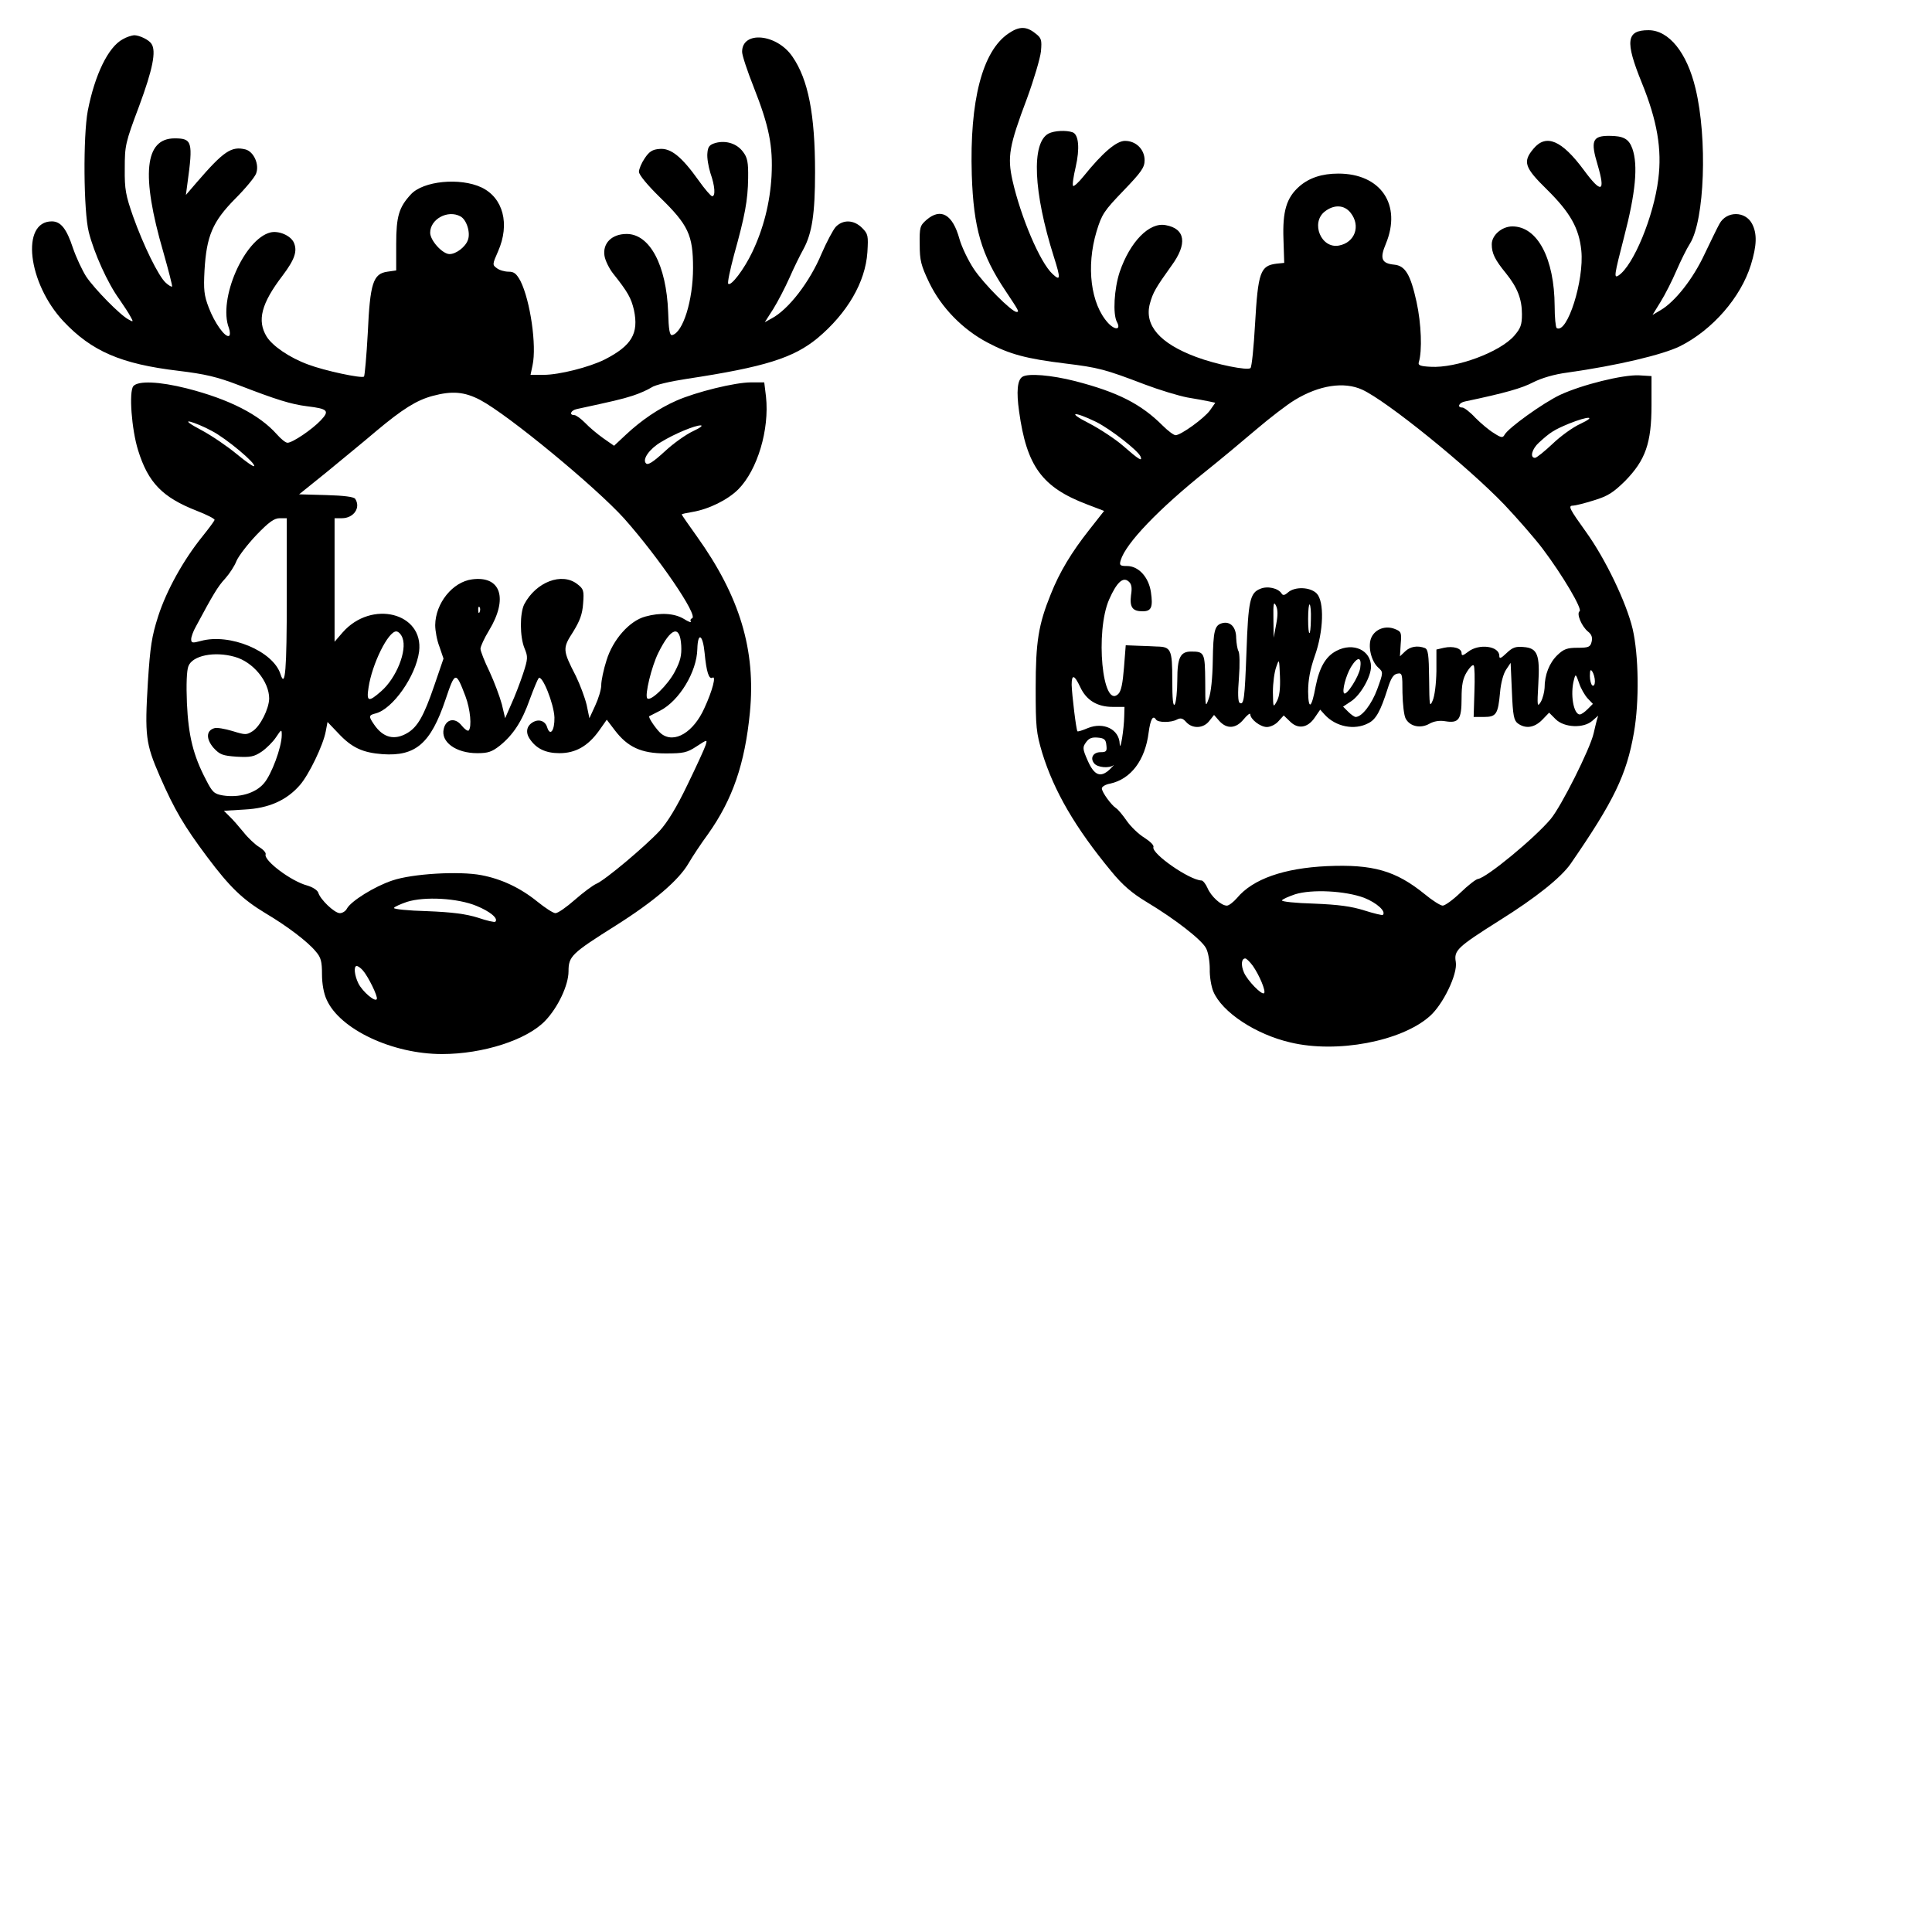
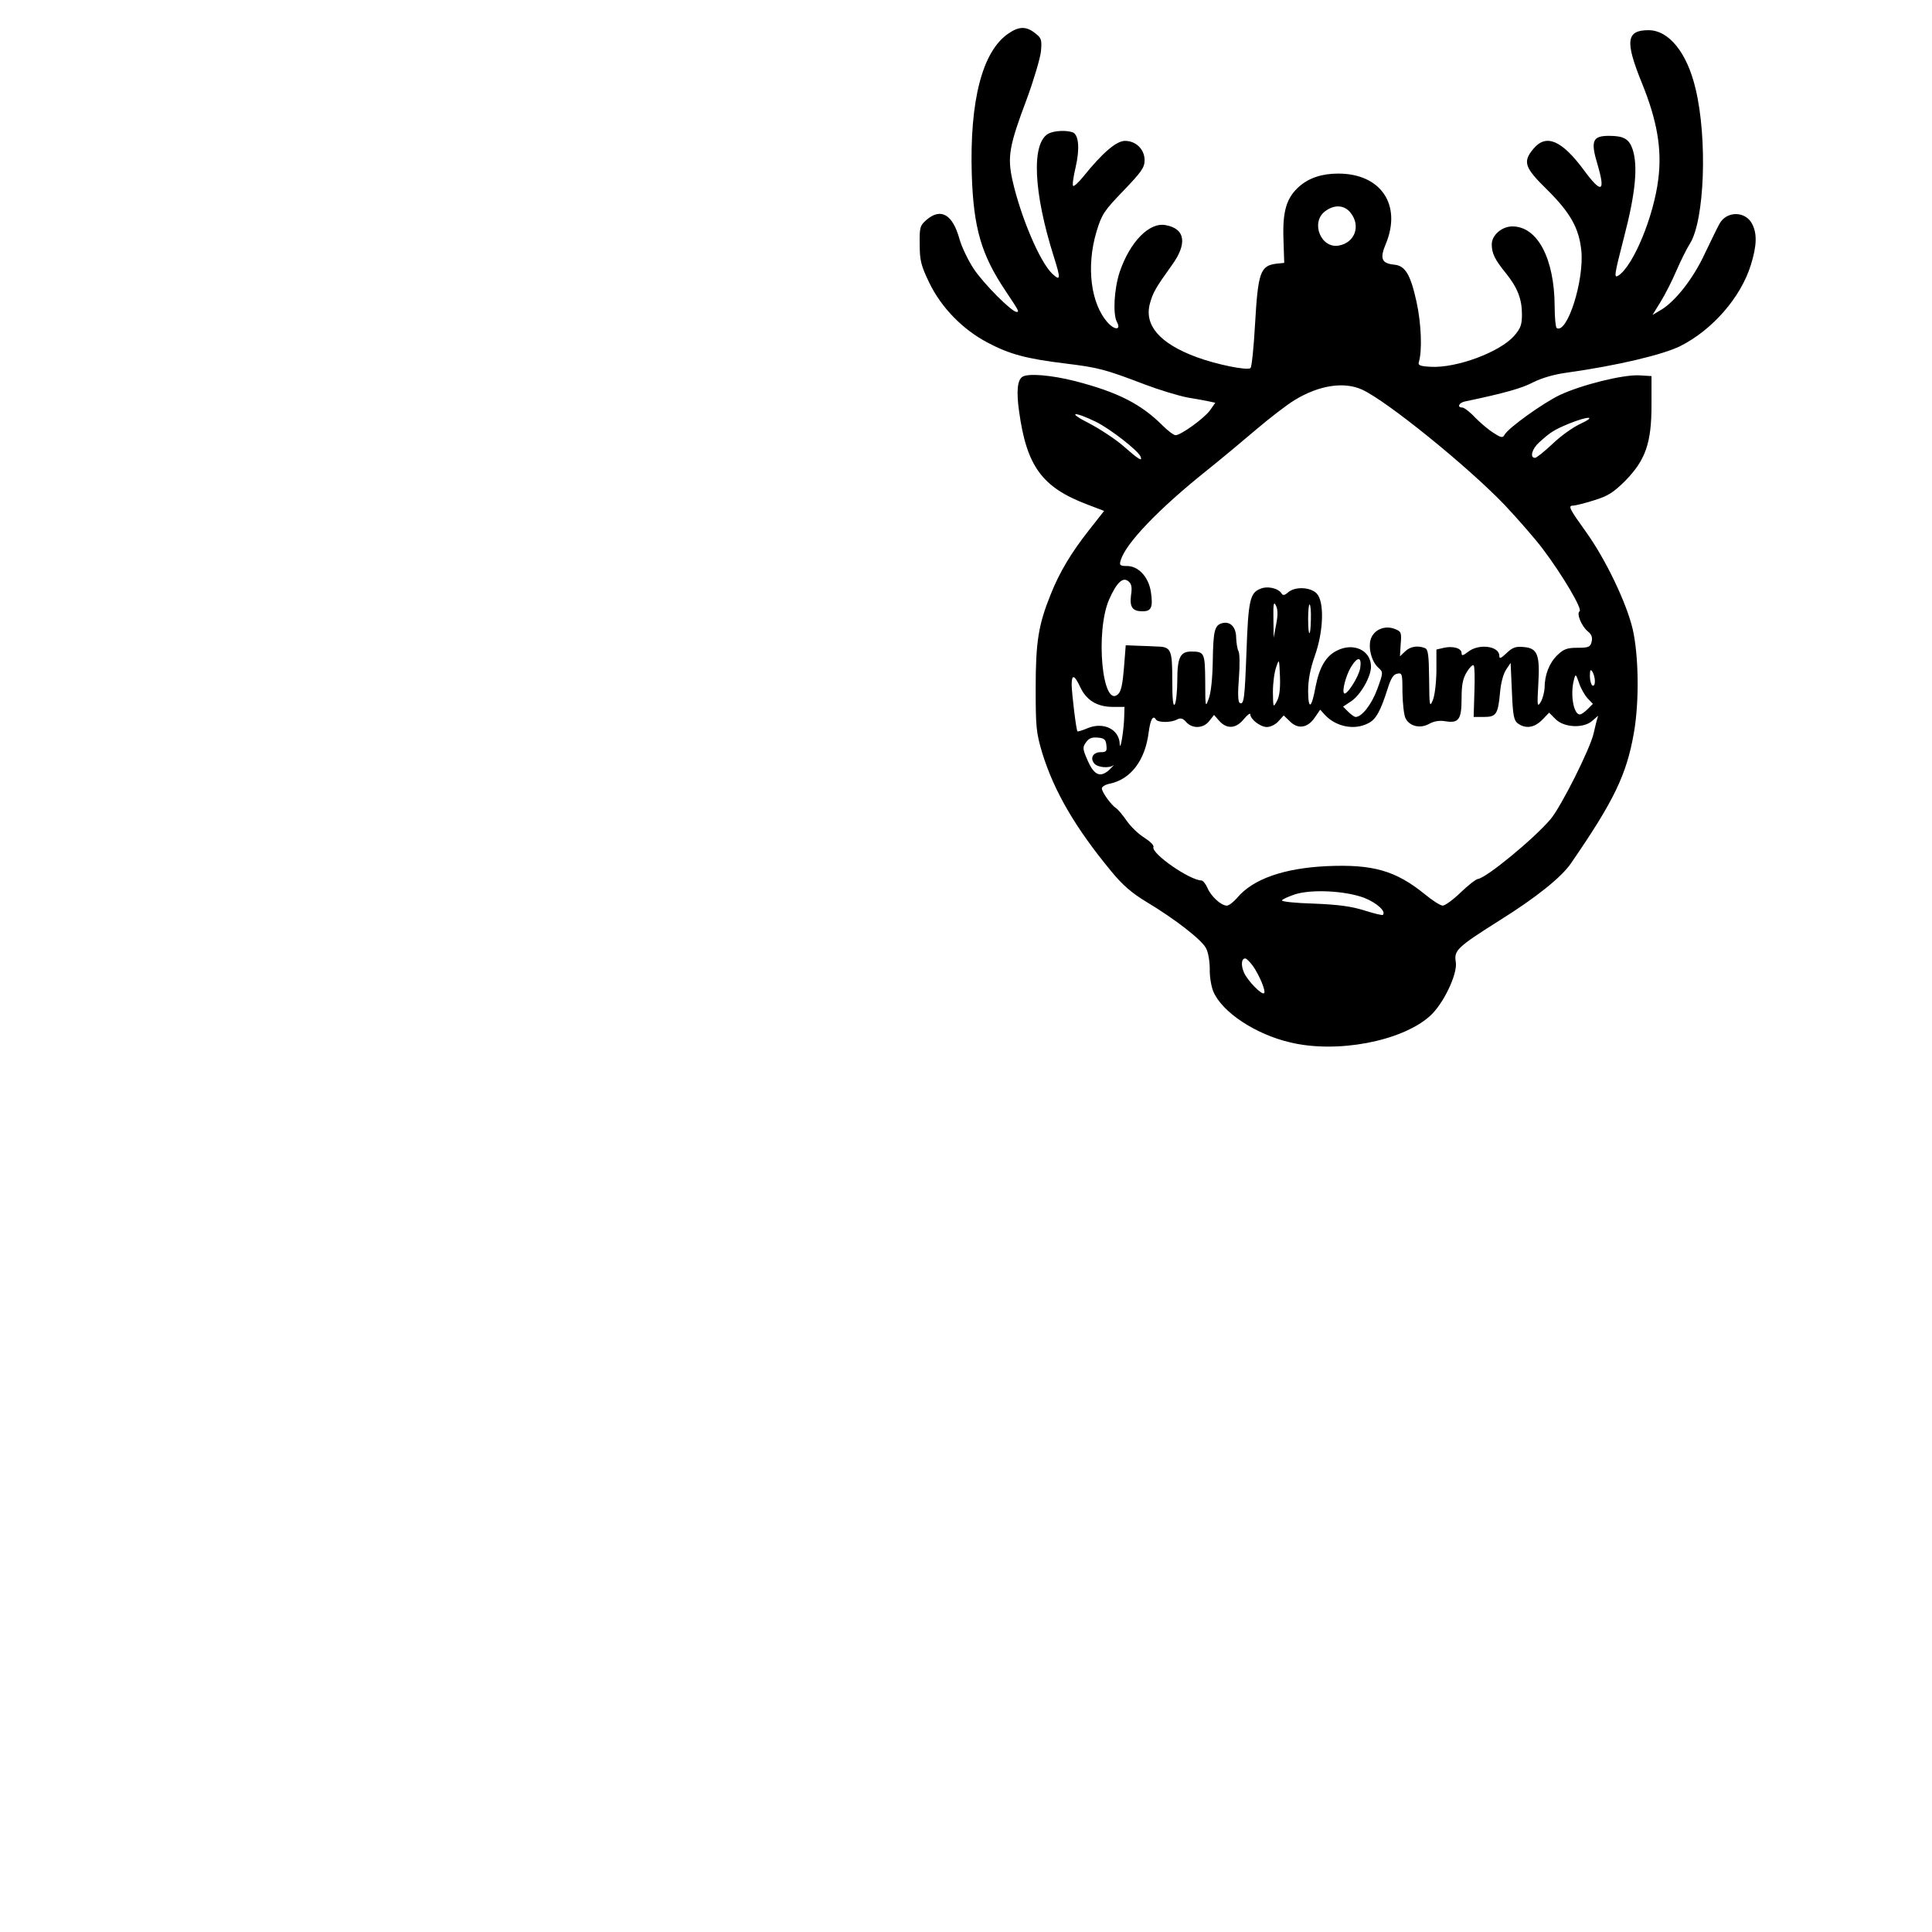
<svg xmlns="http://www.w3.org/2000/svg" version="1.0" width="203.2mm" height="203.2mm" viewBox="0 0 768 768" preserveAspectRatio="xMidYMid meet">
  <g transform="translate(0,768) scale(0.1,-0.1)" fill="#000000" stroke="none">
    <path d="M4009 7547 c-104 -70 -155 -267 -146 -562 7 -212 38 -318 134 -461 53 -80 56 -84 44 -84 -19 0 -131 112 -170 171 -22 33 -48 87 -57 119 -27 98 -74 125 -131 76 -26 -23 -28 -29 -27 -98 0 -63 5 -83 38 -152 48 -99 133 -186 232 -238 87 -46 153 -64 309 -83 131 -16 158 -23 315 -83 58 -22 134 -45 170 -52 36 -6 75 -13 88 -16 l23 -5 -21 -30 c-23 -32 -116 -99 -137 -99 -7 0 -30 17 -51 38 -86 86 -178 133 -348 177 -94 24 -188 32 -210 17 -20 -13 -24 -59 -13 -137 30 -218 91 -302 270 -370 l68 -26 -59 -75 c-71 -90 -118 -168 -153 -256 -49 -121 -60 -189 -60 -373 0 -156 2 -177 26 -258 47 -152 131 -297 274 -470 45 -55 82 -87 140 -122 115 -69 220 -151 237 -184 9 -16 15 -53 15 -83 -1 -29 6 -70 14 -89 34 -82 168 -171 307 -203 184 -44 440 4 553 104 53 46 112 168 104 216 -8 46 6 59 172 164 146 91 247 172 285 227 171 248 222 353 251 520 22 125 19 309 -5 413 -25 105 -108 278 -185 385 -66 92 -73 105 -52 105 8 0 45 9 83 21 56 17 77 31 124 77 81 83 105 150 105 302 l0 115 -50 3 c-63 3 -226 -37 -314 -78 -67 -32 -204 -130 -220 -158 -7 -13 -13 -13 -42 6 -19 11 -52 39 -74 61 -21 23 -45 41 -52 41 -22 0 -14 19 10 24 162 34 227 53 271 76 34 17 83 32 137 39 199 28 379 71 448 105 129 65 241 194 281 323 24 78 25 124 5 163 -27 52 -102 52 -130 0 -8 -14 -34 -68 -59 -120 -46 -99 -118 -190 -175 -223 l-32 -19 32 52 c18 29 46 84 63 124 17 39 41 88 54 108 58 93 70 417 22 616 -34 143 -106 232 -187 232 -88 0 -94 -43 -27 -208 62 -152 81 -266 66 -384 -18 -148 -99 -344 -158 -383 -19 -12 -18 -2 22 153 46 176 56 285 33 351 -14 39 -35 51 -93 51 -66 0 -74 -20 -45 -116 32 -109 15 -115 -55 -20 -88 119 -150 145 -200 85 -44 -52 -36 -75 54 -163 92 -91 127 -153 136 -242 12 -118 -56 -333 -98 -308 -4 3 -8 42 -8 87 -1 189 -68 317 -168 317 -42 0 -82 -35 -82 -71 0 -36 12 -61 57 -116 45 -56 63 -102 63 -162 0 -42 -5 -56 -31 -86 -57 -65 -230 -129 -332 -123 -41 2 -51 6 -47 18 14 46 10 153 -9 240 -24 109 -45 144 -89 148 -50 5 -58 24 -33 83 64 155 -20 279 -189 279 -65 0 -116 -17 -155 -51 -51 -45 -67 -98 -63 -210 l3 -94 -30 -3 c-65 -8 -74 -33 -86 -241 -5 -91 -13 -169 -18 -174 -11 -11 -136 14 -216 44 -145 54 -207 126 -184 212 12 44 23 63 86 151 64 87 55 147 -23 161 -65 13 -142 -66 -183 -186 -22 -67 -28 -167 -11 -199 17 -31 -7 -34 -35 -4 -69 75 -88 224 -46 364 21 69 30 82 107 162 71 74 84 92 84 121 0 43 -34 77 -78 77 -34 0 -89 -47 -164 -140 -20 -25 -39 -42 -42 -39 -4 3 1 37 10 75 17 74 12 129 -12 138 -25 9 -73 7 -96 -5 -69 -37 -60 -233 21 -489 28 -88 27 -99 -5 -69 -50 46 -126 226 -159 371 -21 95 -14 137 58 328 27 74 52 158 55 186 4 46 2 53 -23 72 -35 28 -64 28 -106 -1z m1360 -713 c41 -52 17 -118 -46 -130 -71 -14 -114 90 -57 135 37 29 78 27 103 -5z m46 -703 c98 -45 418 -304 565 -457 52 -55 121 -134 152 -175 80 -106 160 -242 147 -249 -13 -9 8 -60 34 -81 14 -11 18 -23 14 -40 -5 -21 -12 -24 -56 -24 -41 0 -55 -5 -80 -29 -32 -31 -51 -78 -51 -131 -1 -16 -7 -41 -15 -55 -14 -23 -15 -17 -10 70 7 118 -3 144 -59 148 -31 3 -44 -2 -67 -24 -23 -22 -29 -24 -29 -11 0 39 -81 50 -124 16 -21 -16 -26 -17 -26 -5 0 19 -33 29 -70 21 l-30 -7 0 -86 c-1 -52 -7 -99 -15 -117 -12 -28 -13 -21 -14 86 -1 97 -4 118 -17 123 -29 11 -58 6 -78 -13 l-21 -20 3 49 c4 46 2 50 -24 60 -36 14 -76 0 -92 -33 -16 -33 -2 -95 27 -121 20 -18 20 -19 -4 -85 -22 -60 -61 -111 -86 -111 -5 0 -18 9 -30 21 l-20 20 33 22 c37 25 78 97 78 137 0 65 -70 98 -137 63 -43 -22 -68 -66 -83 -141 -16 -88 -29 -97 -30 -21 0 46 8 88 26 140 36 100 39 218 8 250 -26 26 -87 28 -114 4 -12 -11 -20 -13 -25 -5 -13 22 -57 32 -86 19 -40 -16 -47 -48 -54 -249 -7 -187 -10 -214 -27 -204 -7 4 -8 39 -3 100 4 51 3 99 -2 106 -4 7 -8 30 -9 52 0 43 -23 67 -55 59 -31 -8 -36 -30 -38 -150 -1 -67 -7 -127 -16 -150 -13 -37 -14 -35 -14 68 -1 114 -3 119 -56 119 -43 0 -55 -24 -55 -113 0 -45 -5 -89 -10 -97 -7 -10 -10 21 -10 97 0 122 -5 132 -62 133 -13 1 -45 2 -73 3 l-50 2 -7 -89 c-5 -62 -11 -94 -23 -105 -63 -61 -92 248 -36 376 30 68 55 91 77 72 12 -10 15 -24 10 -55 -6 -48 6 -64 46 -64 35 0 42 16 33 77 -9 59 -49 103 -95 103 -28 0 -31 3 -25 23 20 67 150 203 340 355 55 44 144 118 199 165 54 46 123 99 153 117 97 59 196 74 268 41z m-1058 -128 c58 -29 167 -114 177 -138 8 -21 -6 -13 -71 44 -29 25 -89 65 -135 89 -87 44 -62 49 29 5z m1925 -8 c-29 -13 -79 -49 -111 -80 -32 -30 -63 -55 -69 -55 -22 0 -12 36 16 61 45 41 59 50 119 75 77 31 113 31 45 -1z m-1209 -797 l-10 -53 -1 75 c-1 60 1 71 10 53 8 -16 8 -39 1 -75z m138 21 c-1 -75 -11 -74 -11 1 0 35 3 60 6 57 4 -3 6 -30 5 -58z m-135 -326 c-15 -27 -15 -27 -16 36 0 36 6 80 13 99 12 35 12 34 15 -36 2 -50 -2 -80 -12 -99z m331 131 c-6 -35 -54 -110 -64 -100 -9 9 7 70 27 104 27 44 44 42 37 -4z m454 -95 l-3 -99 41 0 c49 0 56 11 64 98 3 36 13 74 24 90 l18 27 5 -113 c4 -98 8 -116 24 -128 31 -22 65 -17 96 14 l28 29 26 -26 c34 -34 112 -37 146 -6 l23 20 -6 -20 c-3 -11 -8 -33 -12 -50 -14 -62 -129 -291 -171 -341 -65 -77 -254 -233 -289 -238 -8 -1 -39 -25 -69 -54 -30 -29 -62 -52 -71 -52 -9 0 -42 21 -72 46 -115 93 -205 119 -388 111 -171 -8 -295 -51 -358 -127 -14 -16 -32 -30 -40 -30 -23 0 -63 37 -77 70 -7 16 -18 30 -24 30 -47 1 -200 107 -191 133 3 7 -14 23 -36 37 -23 14 -54 44 -70 67 -16 23 -35 46 -42 50 -19 12 -57 64 -57 79 0 7 15 16 33 19 82 18 139 92 153 203 7 52 17 71 29 52 8 -13 61 -13 84 0 14 7 23 5 36 -10 25 -28 69 -26 92 4 l19 24 21 -24 c30 -33 66 -31 97 7 14 17 26 26 26 20 0 -20 40 -51 66 -51 14 0 35 10 46 23 l21 23 24 -23 c32 -33 71 -27 99 14 l22 32 18 -20 c44 -48 118 -63 173 -34 31 15 49 49 77 137 13 42 23 57 38 60 20 4 21 0 21 -76 1 -45 6 -91 13 -103 17 -31 59 -40 94 -20 18 10 40 14 63 10 54 -9 65 7 65 91 0 54 5 79 21 105 11 18 23 30 27 26 4 -3 5 -51 3 -106z m479 43 c0 -13 -4 -20 -10 -17 -5 3 -10 21 -10 38 0 24 3 28 10 17 5 -8 10 -25 10 -38z m-29 -68 l21 -22 -21 -21 c-12 -12 -25 -21 -31 -21 -25 0 -39 81 -23 139 6 23 7 23 20 -14 7 -22 23 -49 34 -61z m-2017 45 c24 -52 67 -79 129 -79 l47 0 -1 -37 c-1 -53 -16 -145 -18 -110 -2 58 -64 88 -126 63 -21 -9 -40 -15 -42 -13 -5 5 -22 146 -23 185 0 43 11 40 34 -9z m104 -231 c3 -24 0 -28 -23 -28 -30 0 -43 -24 -25 -45 13 -16 59 -20 76 -7 5 4 -1 -3 -14 -16 -37 -35 -62 -25 -88 34 -21 47 -21 54 -7 73 11 16 23 21 46 19 27 -2 33 -8 35 -30z m1025 -607 c50 -20 88 -54 74 -68 -3 -2 -36 6 -74 18 -51 16 -101 23 -200 27 -73 2 -130 8 -127 13 3 5 26 15 52 24 67 21 200 14 275 -14z m-443 -270 c26 -37 53 -101 45 -109 -9 -9 -66 50 -80 82 -13 30 -10 56 5 56 5 0 18 -13 30 -29z" />
-     <path d="M488 7524 c-58 -31 -111 -141 -139 -284 -19 -101 -17 -400 4 -483 21 -83 75 -203 121 -266 18 -26 39 -58 45 -70 12 -21 11 -22 -8 -11 -33 17 -134 120 -168 170 -16 25 -40 76 -53 114 -25 76 -48 106 -84 106 -124 0 -96 -245 46 -397 112 -119 229 -170 457 -197 107 -13 154 -24 240 -57 150 -58 208 -76 272 -84 83 -10 90 -18 54 -56 -34 -36 -112 -89 -132 -89 -8 0 -26 15 -42 33 -70 79 -190 140 -358 183 -111 28 -194 31 -213 9 -18 -22 -7 -172 19 -255 40 -129 97 -187 232 -240 41 -16 73 -32 72 -37 -1 -4 -23 -34 -48 -65 -76 -94 -143 -215 -176 -317 -26 -81 -32 -122 -41 -261 -13 -215 -9 -246 47 -375 59 -135 97 -199 189 -322 90 -120 140 -168 231 -223 86 -51 168 -113 200 -152 21 -24 25 -40 25 -91 0 -38 7 -77 19 -102 53 -117 261 -215 458 -215 163 0 337 56 410 132 51 53 93 142 93 197 0 60 12 71 188 182 152 96 250 180 289 247 15 26 50 79 78 117 97 137 146 278 166 483 24 248 -40 461 -211 700 -33 46 -60 85 -60 87 0 2 19 6 43 10 65 11 140 48 182 90 76 77 124 237 110 368 l-7 57 -53 0 c-63 0 -218 -38 -297 -73 -70 -31 -138 -77 -200 -135 l-47 -44 -43 30 c-24 17 -56 44 -72 61 -17 17 -36 31 -43 31 -22 0 -14 19 10 24 143 31 179 39 222 53 28 9 61 24 75 33 14 10 74 24 140 34 310 47 424 83 520 162 118 99 190 222 198 341 4 66 3 73 -21 97 -33 33 -76 34 -105 4 -11 -13 -36 -60 -56 -106 -47 -113 -132 -223 -199 -258 l-27 -15 34 53 c18 29 47 85 64 123 17 39 42 90 56 115 34 63 46 140 46 306 0 229 -27 368 -90 459 -62 91 -200 104 -200 19 0 -14 21 -77 46 -140 62 -157 77 -235 71 -354 -6 -106 -32 -209 -77 -303 -32 -67 -84 -136 -95 -125 -4 3 7 55 23 115 43 154 55 217 56 305 1 63 -3 82 -20 104 -24 33 -67 47 -109 36 -24 -7 -31 -14 -33 -41 -2 -18 4 -53 12 -79 18 -51 21 -92 7 -92 -5 0 -30 29 -54 63 -67 94 -110 129 -155 125 -28 -2 -41 -10 -59 -37 -13 -19 -23 -43 -23 -54 0 -12 34 -53 83 -101 113 -110 132 -150 132 -281 0 -129 -40 -257 -83 -267 -10 -2 -14 21 -16 92 -7 186 -73 310 -165 310 -59 0 -96 -37 -88 -87 3 -19 19 -51 34 -70 59 -74 72 -98 83 -145 20 -94 -9 -142 -116 -197 -62 -31 -182 -61 -242 -61 l-53 0 8 38 c17 78 -9 257 -48 335 -16 29 -25 37 -47 37 -16 0 -37 6 -47 14 -18 13 -18 15 5 67 48 109 20 213 -66 254 -85 40 -232 26 -281 -28 -47 -51 -58 -87 -58 -197 l0 -105 -35 -5 c-57 -8 -69 -46 -78 -244 -5 -91 -12 -169 -15 -173 -9 -8 -156 23 -222 48 -74 27 -142 74 -165 111 -39 64 -21 132 63 242 49 65 60 98 45 132 -13 28 -60 48 -93 40 -104 -26 -209 -266 -165 -380 5 -14 5 -28 1 -31 -15 -9 -58 51 -81 112 -19 49 -21 72 -17 148 8 137 32 194 122 285 41 41 78 86 83 100 14 36 -9 87 -42 96 -56 14 -87 -7 -194 -131 l-43 -50 6 45 c23 167 19 180 -51 180 -119 0 -134 -145 -45 -451 21 -74 37 -136 35 -138 -2 -2 -13 4 -25 15 -29 26 -89 149 -130 264 -29 83 -34 107 -33 190 0 91 2 102 57 248 54 146 69 219 49 248 -10 16 -48 34 -69 34 -10 -1 -30 -7 -45 -16z m1342 -704 c25 -13 41 -65 30 -94 -10 -28 -47 -56 -73 -56 -28 0 -77 54 -77 85 0 54 70 92 120 65z m79 -730 c113 -60 460 -347 572 -471 136 -153 297 -388 270 -397 -6 -2 -8 -8 -5 -13 3 -5 -9 -1 -28 11 -37 22 -92 26 -153 9 -63 -17 -129 -92 -154 -174 -12 -37 -21 -81 -21 -99 0 -17 -11 -53 -24 -81 l-23 -50 -11 53 c-7 29 -26 80 -43 115 -53 103 -53 110 -11 175 27 44 37 70 40 113 4 51 2 58 -23 77 -61 48 -164 9 -211 -80 -18 -36 -18 -129 1 -175 14 -34 14 -41 -6 -102 -12 -36 -33 -91 -47 -121 l-24 -55 -13 55 c-8 30 -30 89 -49 130 -20 41 -36 82 -36 91 0 9 15 42 34 73 77 127 47 218 -67 203 -78 -10 -146 -95 -147 -182 0 -22 7 -61 17 -86 l16 -47 -37 -108 c-41 -120 -66 -164 -107 -188 -51 -30 -96 -19 -132 34 -22 32 -22 37 6 44 68 17 160 148 173 246 19 154 -189 207 -304 76 l-32 -37 0 246 0 245 29 0 c47 0 76 42 53 77 -5 8 -45 13 -115 15 l-108 3 108 87 c59 49 149 122 198 164 105 88 161 123 224 140 78 21 127 17 190 -16z m-1067 -123 c58 -30 177 -130 168 -140 -3 -3 -34 19 -69 48 -36 30 -99 73 -140 95 -46 24 -64 38 -46 34 17 -4 56 -20 87 -37z m1913 -1 c-28 -13 -79 -49 -113 -81 -46 -42 -66 -55 -74 -47 -16 16 14 58 60 85 54 33 134 66 157 66 11 0 -2 -10 -30 -23z m-1615 -660 c0 -289 -6 -365 -25 -306 -29 92 -202 164 -317 132 -33 -9 -38 -8 -38 7 0 9 8 32 19 51 67 125 87 159 116 190 17 19 38 51 45 70 8 19 43 65 79 103 50 52 71 67 93 67 l28 0 0 -314z m767 -58 c-3 -8 -6 -5 -6 6 -1 11 2 17 5 13 3 -3 4 -12 1 -19z m-307 -104 c19 -50 -24 -159 -85 -212 -50 -44 -59 -42 -50 15 14 94 78 223 110 223 9 0 20 -12 25 -26z m1108 -30 c2 -39 -3 -61 -25 -103 -28 -54 -97 -121 -110 -107 -11 11 17 127 44 181 50 101 86 113 91 29z m93 -30 c7 -74 17 -106 31 -98 16 10 0 -52 -32 -121 -43 -96 -119 -142 -171 -102 -17 13 -54 66 -48 70 2 1 21 11 43 22 76 39 146 154 148 245 2 70 22 58 29 -16z m-1868 -15 c73 -20 137 -98 137 -166 -1 -41 -35 -109 -65 -129 -25 -16 -29 -16 -81 0 -30 9 -63 15 -73 11 -32 -10 -32 -43 -2 -78 25 -27 36 -31 92 -35 55 -3 69 0 99 20 19 13 45 39 57 57 22 33 23 33 23 9 0 -48 -41 -158 -71 -192 -34 -40 -99 -58 -163 -48 -35 6 -42 13 -67 62 -51 97 -70 175 -76 305 -3 74 -1 130 6 147 16 42 103 60 184 37z m917 -156 c20 -53 26 -123 13 -137 -4 -3 -16 5 -28 20 -26 33 -62 26 -71 -13 -13 -52 48 -97 133 -97 43 0 58 5 90 30 53 43 88 96 119 184 15 41 31 79 35 84 14 16 61 -102 63 -156 1 -52 -17 -77 -29 -39 -7 24 -31 34 -55 21 -26 -14 -32 -40 -15 -66 26 -40 64 -58 119 -58 64 0 113 28 157 89 l31 44 32 -42 c51 -67 105 -92 202 -92 71 0 85 3 123 28 43 28 43 28 36 5 -4 -13 -36 -83 -72 -157 -43 -90 -80 -150 -111 -184 -59 -63 -216 -195 -251 -210 -14 -6 -53 -35 -86 -64 -33 -29 -67 -53 -77 -53 -9 0 -41 21 -72 46 -68 55 -143 90 -222 105 -88 17 -275 6 -354 -21 -70 -23 -165 -82 -181 -112 -5 -10 -18 -18 -28 -18 -21 0 -78 54 -86 82 -4 10 -23 22 -44 28 -64 17 -174 100 -165 124 2 6 -9 19 -26 29 -16 10 -44 36 -62 59 -18 22 -43 51 -56 63 l-22 22 83 5 c95 5 166 36 219 97 36 41 93 159 103 214 l7 37 42 -44 c54 -58 97 -78 177 -84 131 -9 191 42 250 217 38 113 41 114 79 14z m44 -834 c54 -22 88 -50 75 -63 -3 -3 -34 4 -69 16 -48 15 -102 22 -202 26 -76 2 -135 8 -132 13 3 5 26 15 52 24 70 22 201 15 276 -16z m-452 -256 c22 -25 60 -103 56 -114 -5 -15 -56 28 -73 61 -16 32 -20 70 -7 70 5 0 16 -8 24 -17z" />
  </g>
</svg>